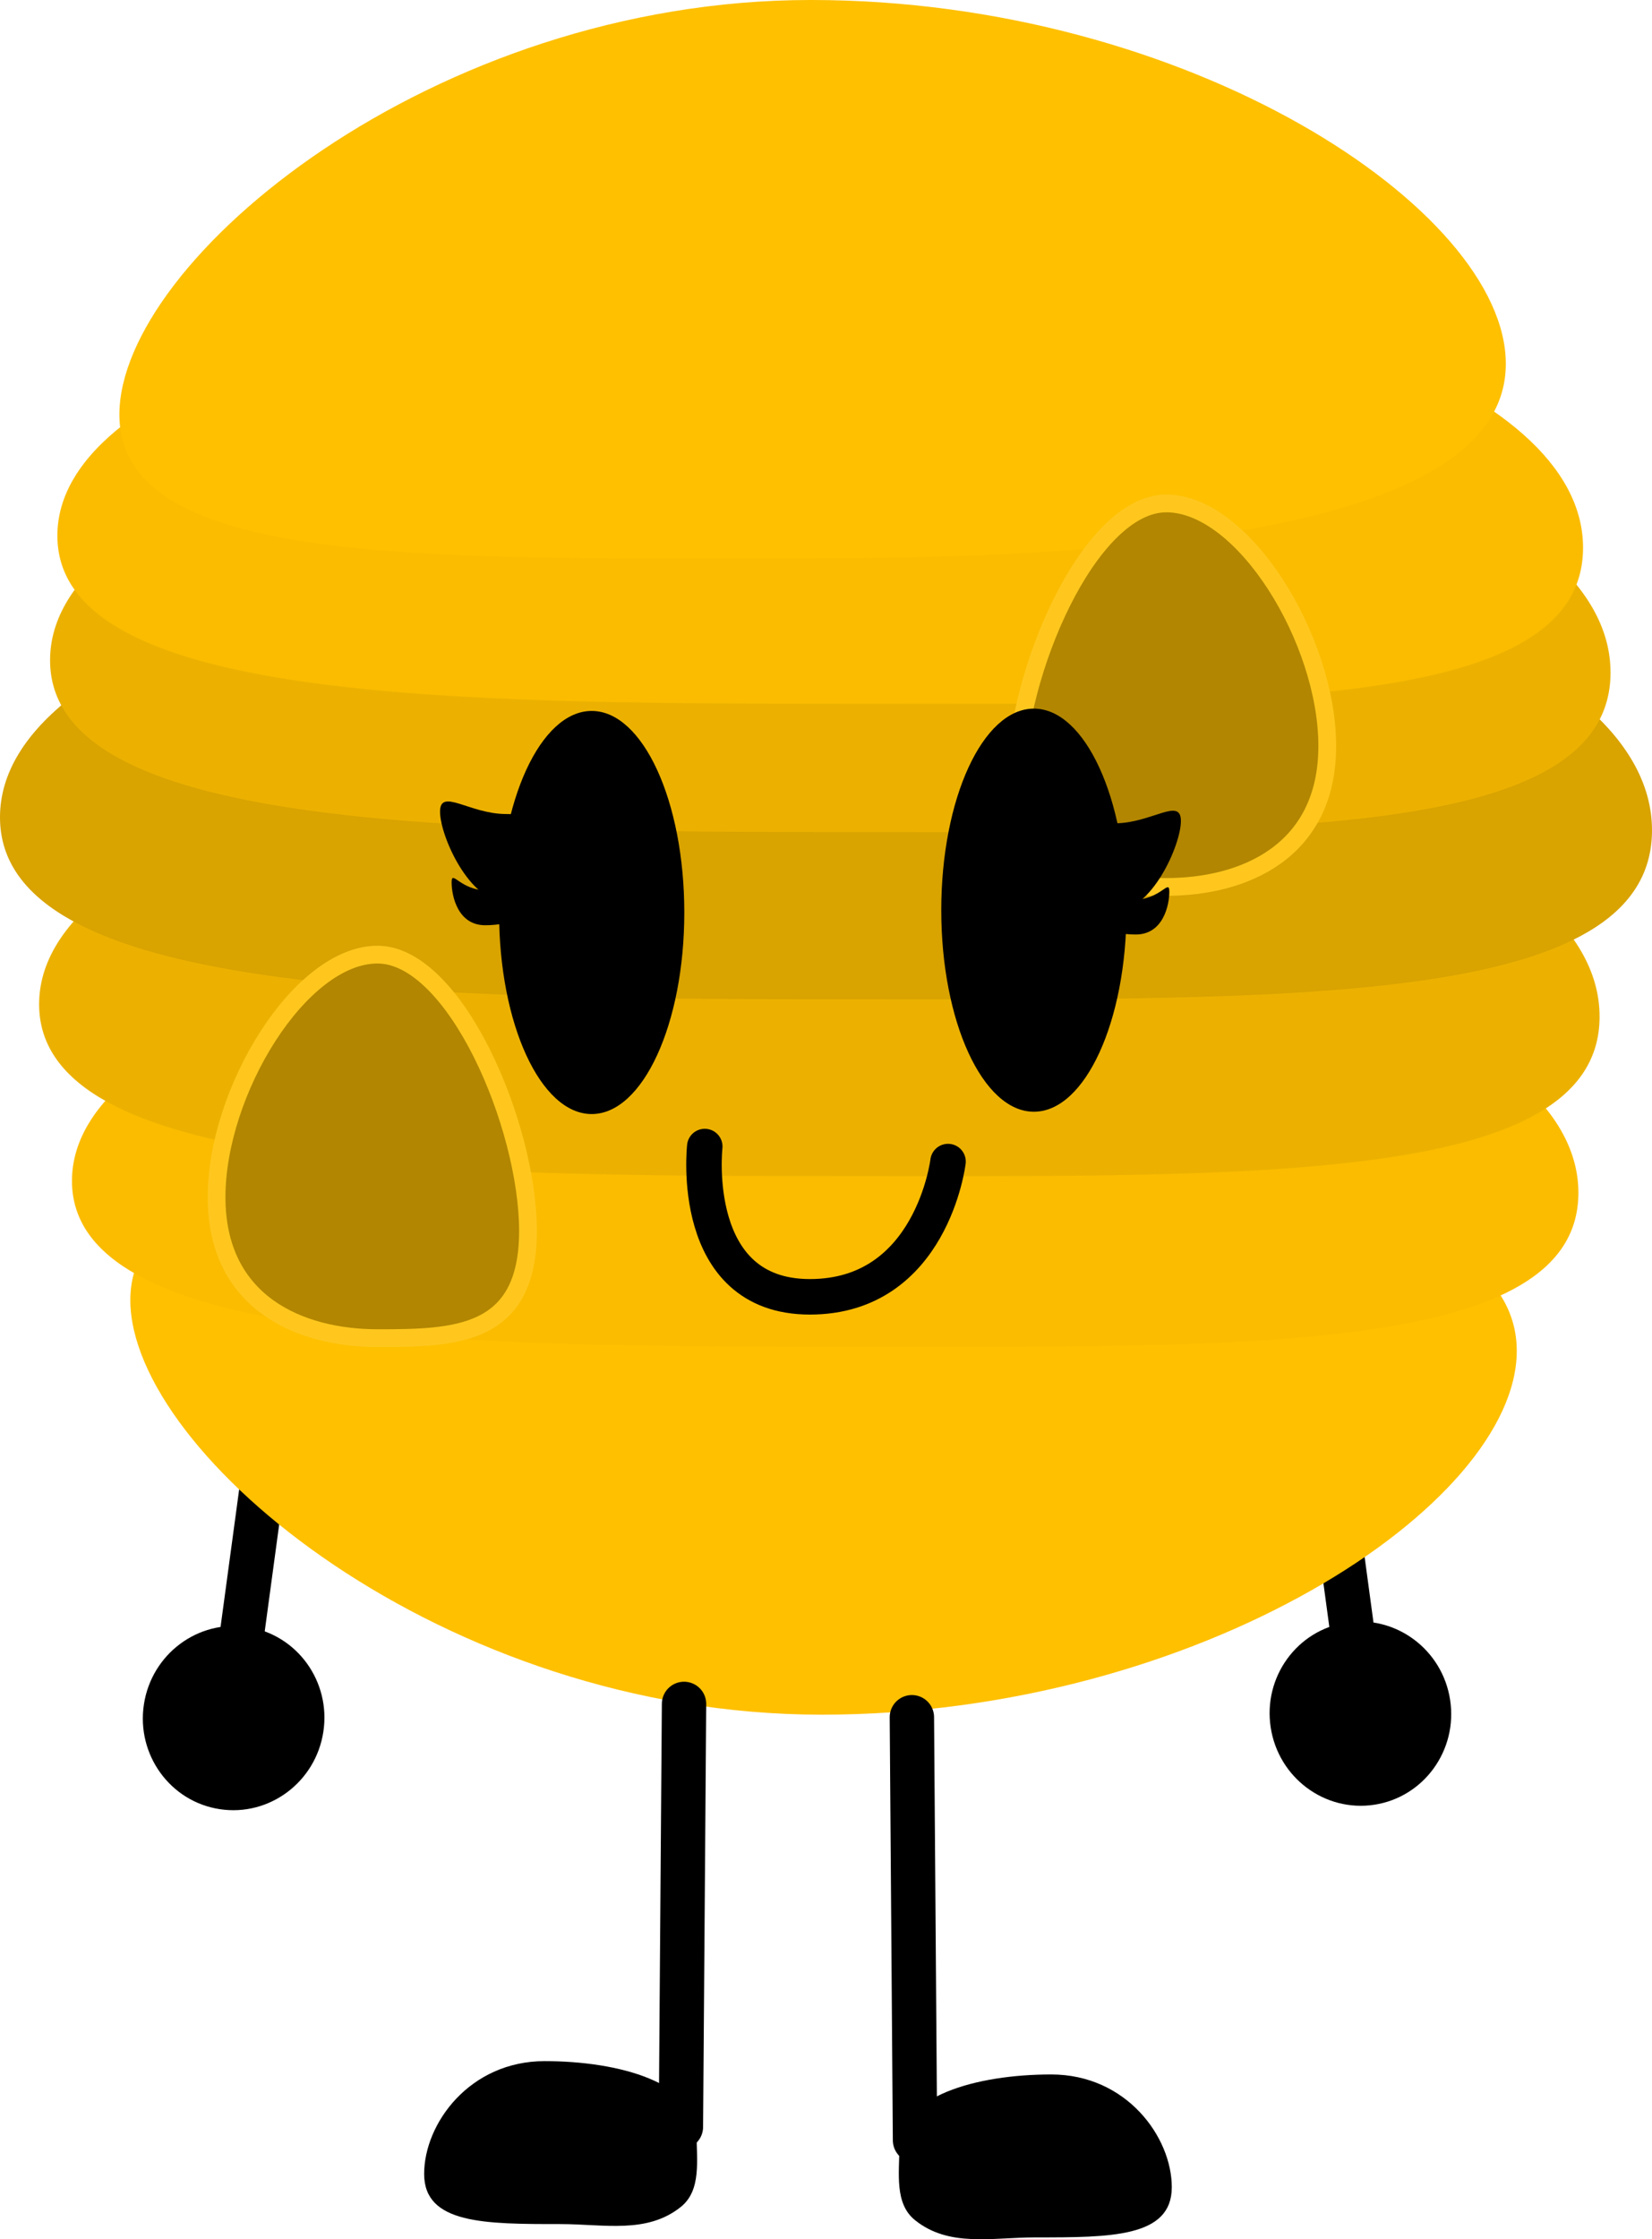
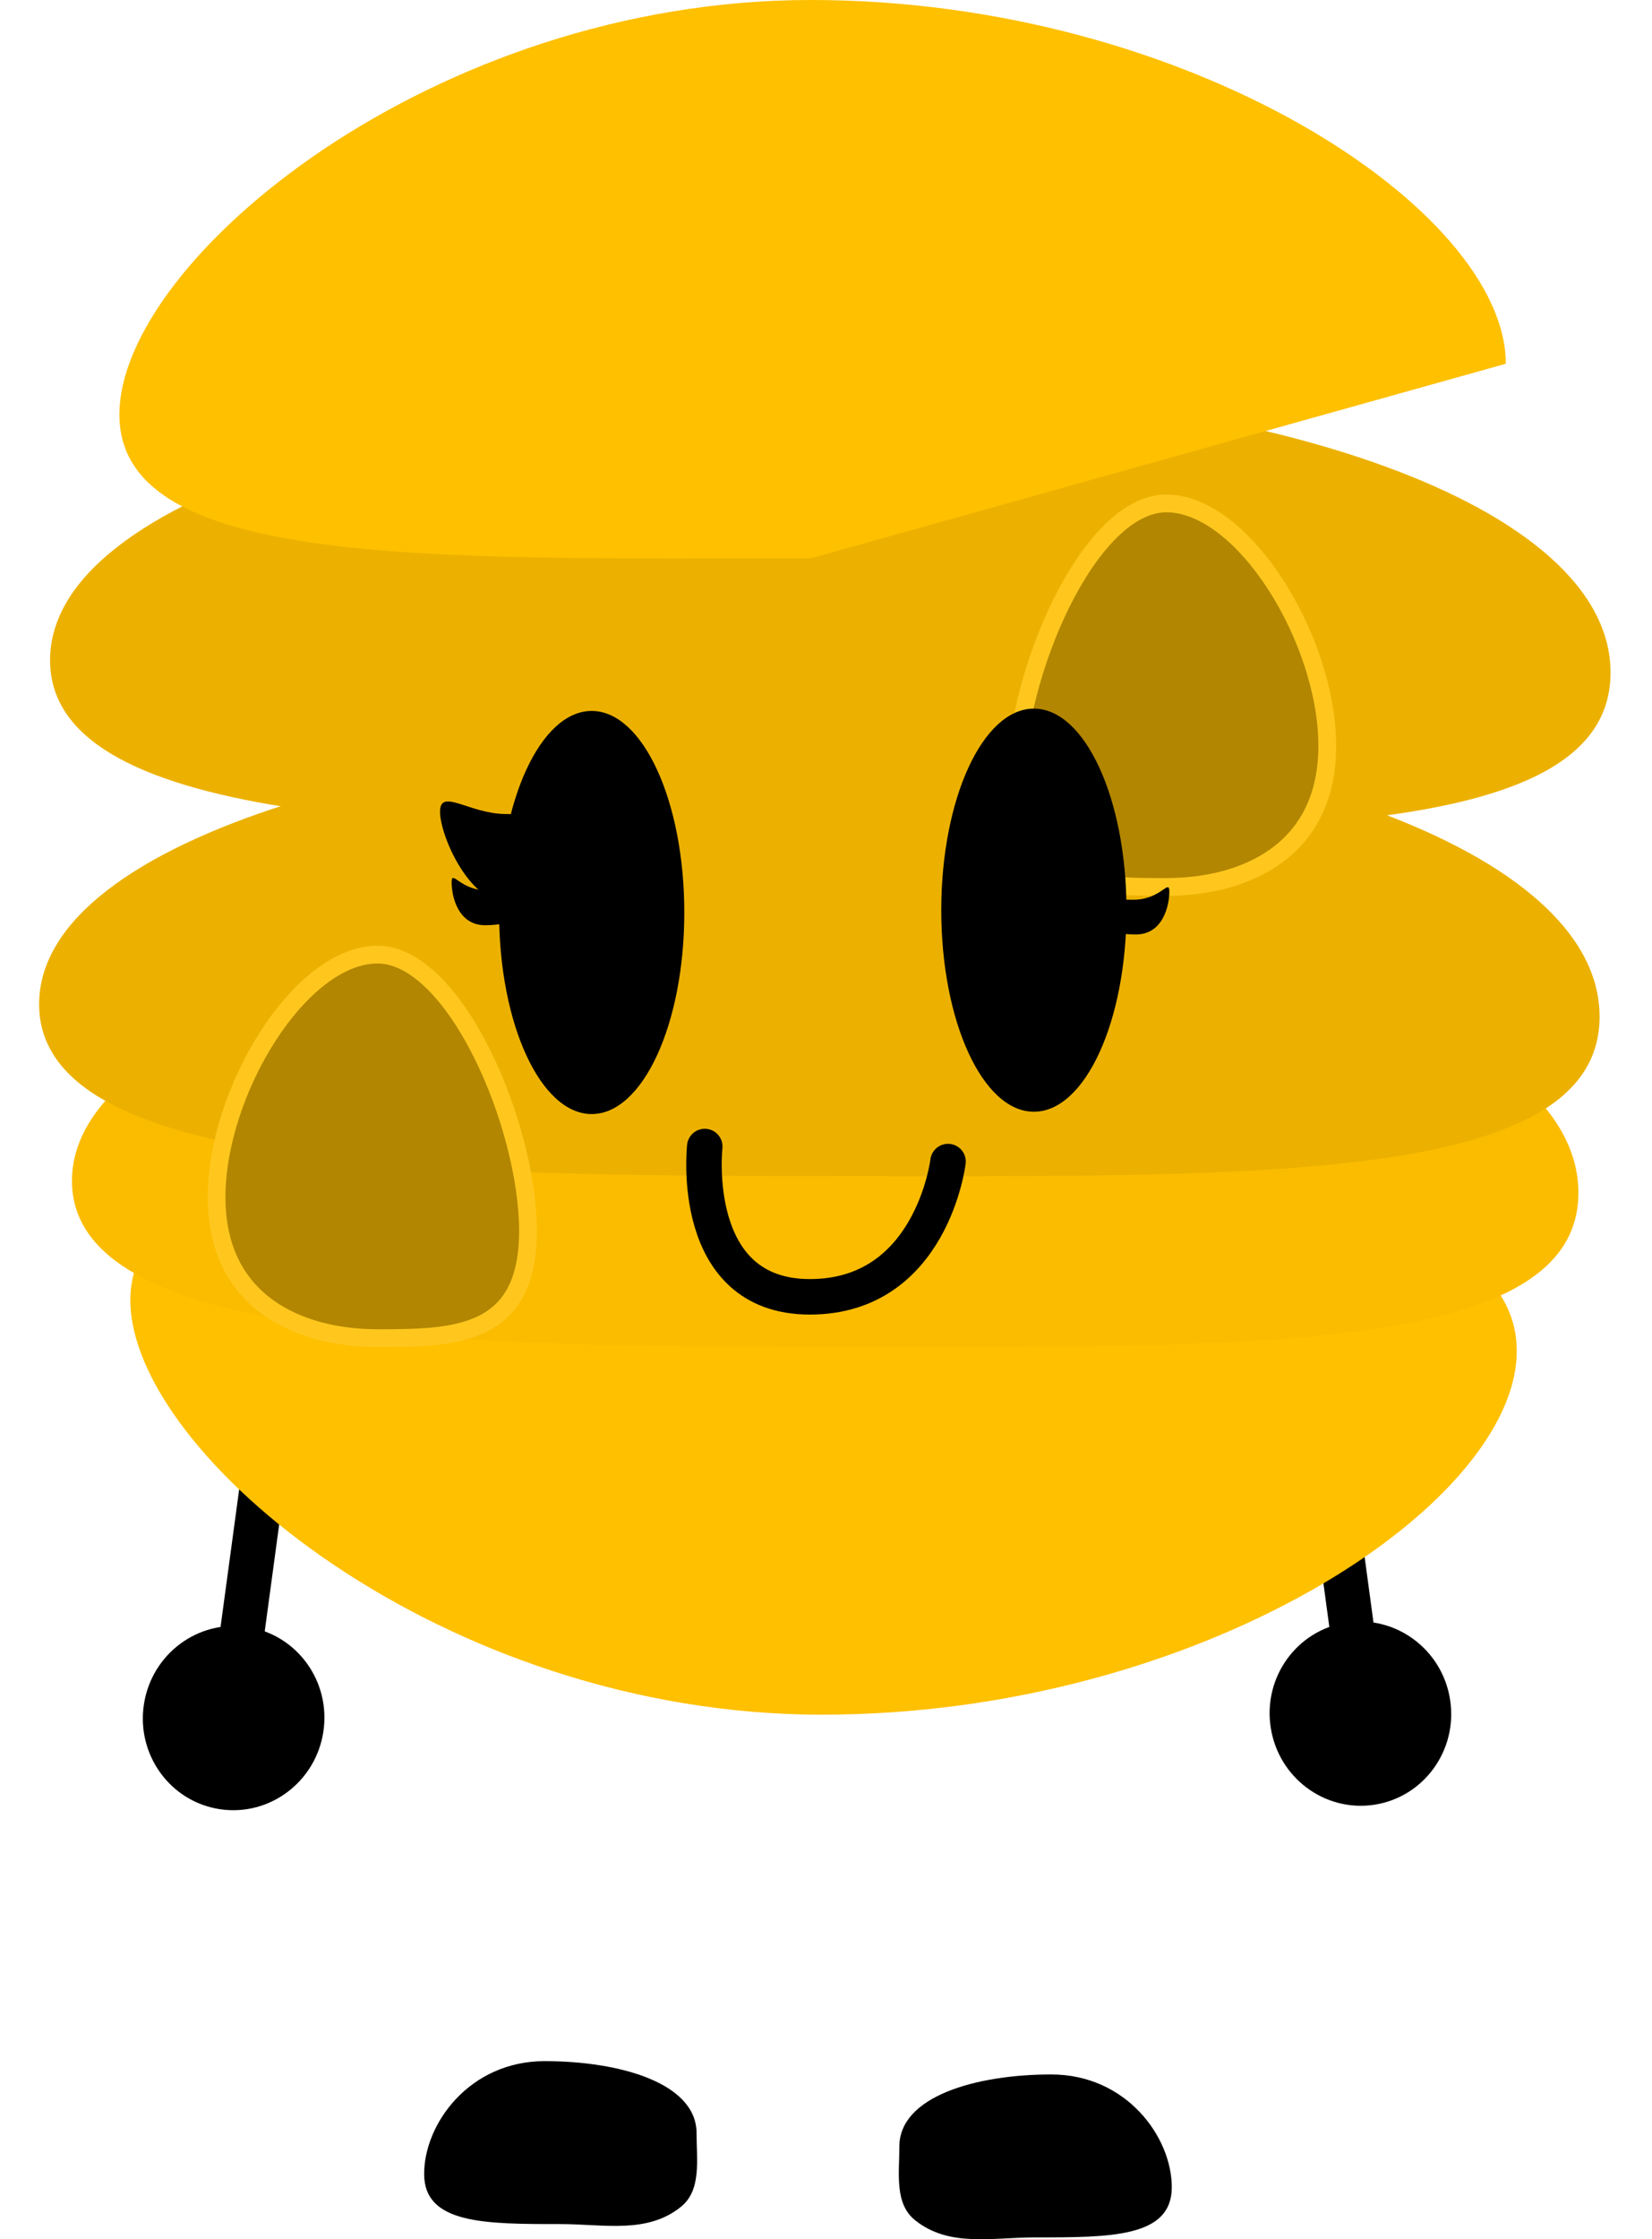
<svg xmlns="http://www.w3.org/2000/svg" version="1.1" width="186.196" height="252.211">
  <g transform="translate(-146.902,-83.436)">
    <g data-paper-data="{&quot;isPaintingLayer&quot;:true}" fill-rule="nonzero" stroke-linejoin="miter" stroke-miterlimit="10" stroke-dasharray="" stroke-dashoffset="0" style="mix-blend-mode: normal">
      <g data-paper-data="{&quot;origPos&quot;:null,&quot;origRot&quot;:0}">
        <path d="M178.351,236.636l-4.615,34.089" fill="none" stroke="#000000" stroke-width="5" stroke-linecap="round" />
        <path d="M183.346,278.495c-0.867,5.666 -6.097,9.566 -11.681,8.712c-5.585,-0.854 -9.409,-6.14 -8.543,-11.806c0.867,-5.666 6.097,-9.566 11.681,-8.712c5.585,0.854 9.409,6.14 8.543,11.806z" fill="#000000" stroke="none" stroke-width="0" stroke-linecap="butt" />
      </g>
      <g data-paper-data="{&quot;origPos&quot;:null,&quot;origRot&quot;:0,&quot;index&quot;:null}">
        <path d="M299.732,270.226l-4.615,-34.089" fill="none" stroke="#000000" stroke-width="5" stroke-linecap="round" />
        <path d="M298.664,266.19c5.585,-0.854 10.815,3.046 11.681,8.712c0.867,5.666 -2.958,10.951 -8.543,11.806c-5.585,0.854 -10.815,-3.046 -11.681,-8.712c-0.867,-5.666 2.958,-10.951 8.543,-11.806z" fill="#000000" stroke="none" stroke-width="0" stroke-linecap="butt" />
      </g>
      <g data-paper-data="{&quot;origPos&quot;:null}" stroke="none" stroke-width="0" stroke-linecap="butt">
        <path d="M317.855,235.591c0,17.366 -35.754,40.973 -78.337,40.973c-42.583,0 -77.926,-29.324 -77.926,-46.69c0,-17.366 35.343,-16.199 77.926,-16.199c42.583,0 78.337,4.55 78.337,21.916z" data-paper-data="{&quot;origPos&quot;:null}" fill="#ffc000" />
        <path d="M324.802,217.78c0,18.245 -37.348,17.352 -82.086,17.352c-44.738,0 -87.703,-0.442 -87.703,-18.687c0,-18.245 42.532,-29.767 87.271,-29.767c44.738,0 82.518,12.856 82.518,31.102z" data-paper-data="{&quot;origPos&quot;:null}" fill="#fbbc00" />
        <path d="M327.191,197.933c0,18.9 -38.687,17.975 -85.031,17.975c-46.343,0 -90.849,-0.458 -90.849,-19.357c0,-18.9 44.058,-30.835 90.401,-30.835c46.343,0 85.478,13.318 85.478,32.217z" data-paper-data="{&quot;origPos&quot;:null}" fill="#ecb100" />
-         <path d="M333.098,176.954c0,20.008 -40.957,19.029 -90.018,19.029c-49.062,0 -96.178,-0.484 -96.178,-20.493c0,-20.008 46.642,-32.643 95.704,-32.643c49.062,0 90.492,14.099 90.492,34.107z" data-paper-data="{&quot;origPos&quot;:null}" fill="#d9a300" />
        <path d="M328.425,159.183c0,18.9 -38.687,17.975 -85.031,17.975c-46.343,0 -90.849,-0.458 -90.849,-19.357c0,-18.9 44.058,-30.835 90.401,-30.835c46.343,0 85.478,13.318 85.478,32.217z" data-paper-data="{&quot;origPos&quot;:null}" fill="#ecb100" />
-         <path d="M325.326,145.125c0,18.478 -37.825,17.574 -83.135,17.574c-45.31,0 -88.823,-0.447 -88.823,-18.926c0,-18.478 43.076,-30.147 88.386,-30.147c45.31,0 83.573,13.021 83.573,31.499z" data-paper-data="{&quot;origPos&quot;:null}" fill="#fbbc00" />
-         <path d="M238.285,146.324c-42.583,0 -77.926,1.168 -77.926,-16.199c0,-17.366 35.343,-46.69 77.926,-46.69c42.583,0 78.337,23.607 78.337,40.973c0,17.366 -35.754,21.916 -78.337,21.916z" data-paper-data="{&quot;origPos&quot;:null,&quot;index&quot;:null}" fill="#ffc000" />
+         <path d="M238.285,146.324c-42.583,0 -77.926,1.168 -77.926,-16.199c0,-17.366 35.343,-46.69 77.926,-46.69c42.583,0 78.337,23.607 78.337,40.973z" data-paper-data="{&quot;origPos&quot;:null,&quot;index&quot;:null}" fill="#ffc000" />
      </g>
      <path d="M206.41,222.084c0,11.928 -8.241,12.07 -16.964,12.07c-8.723,0 -18.134,-3.953 -18.134,-15.881c0,-11.928 9.411,-27.315 18.134,-27.315c8.723,0 16.964,19.198 16.964,31.127z" data-paper-data="{&quot;origPos&quot;:null}" fill="#b28600" stroke="#ffc71e" stroke-width="2" stroke-linecap="butt" />
      <path d="M278.361,140.139c8.723,0 18.134,15.387 18.134,27.315c0,11.928 -9.411,15.881 -18.134,15.881c-8.723,0 -16.964,-0.141 -16.964,-12.069c0,-11.928 8.241,-31.127 16.964,-31.127z" data-paper-data="{&quot;origPos&quot;:null,&quot;index&quot;:null}" fill="#b28600" stroke="#ffc71e" stroke-width="2" stroke-linecap="butt" />
      <g data-paper-data="{&quot;origPos&quot;:null}">
-         <path d="M249.68,276.853l0.353,47.646" data-paper-data="{&quot;origPos&quot;:null}" fill="none" stroke="#000000" stroke-width="5" stroke-linecap="round" />
        <path d="M278.973,329.793c0,5.653 -6.874,5.647 -15.352,5.647c-4.926,0 -9.752,1.145 -13.59,-1.943c-2.335,-1.878 -1.762,-5.296 -1.762,-8.292c0,-5.653 8.638,-8.117 17.117,-8.117c8.479,0 13.588,7.053 13.588,12.706z" data-paper-data="{&quot;origPos&quot;:null}" fill="#000000" stroke="none" stroke-width="0" stroke-linecap="butt" />
      </g>
      <g data-paper-data="{&quot;origPos&quot;:null,&quot;index&quot;:null}">
-         <path d="M223.999,275.353l-0.353,47.646" data-paper-data="{&quot;origPos&quot;:null}" fill="none" stroke="#000000" stroke-width="5" stroke-linecap="round" />
        <path d="M208.294,315.587c8.479,0 17.117,2.465 17.117,8.117c0,2.996 0.573,6.414 -1.762,8.292c-3.839,3.087 -8.664,1.943 -13.59,1.943c-8.479,0 -15.352,0.006 -15.352,-5.647c0,-5.653 5.109,-12.706 13.588,-12.706z" data-paper-data="{&quot;origPos&quot;:null}" fill="#000000" stroke="none" stroke-width="0" stroke-linecap="butt" />
      </g>
      <g data-paper-data="{&quot;origPos&quot;:null}" fill="#000000" stroke="none" stroke-width="0" stroke-linecap="butt">
        <path d="M273.868,185.952c0,12.538 -4.673,22.702 -10.438,22.702c-5.764,0 -10.438,-10.164 -10.438,-22.702c0,-12.538 4.673,-22.702 10.438,-22.702c5.764,0 10.438,10.164 10.438,22.702z" data-paper-data="{&quot;origPos&quot;:null}" />
        <path d="M224.029,186.213c0,12.538 -4.673,22.702 -10.438,22.702c-5.764,0 -10.438,-10.164 -10.438,-22.702c0,-12.538 4.673,-22.702 10.438,-22.702c5.764,0 10.438,10.164 10.438,22.702z" data-paper-data="{&quot;origPos&quot;:null}" />
        <g>
          <path d="M211.373,180.08c0,2.738 -3.33,4.958 -7.437,4.958c-4.107,0 -7.437,-7.438 -7.437,-10.177c0,-2.738 3.33,0.261 7.437,0.261c4.107,0 7.437,2.22 7.437,4.958z" data-paper-data="{&quot;origPos&quot;:null}" />
          <path d="M207.198,184.908c0,1.513 -2.512,2.74 -5.61,2.74c-3.098,0 -3.784,-3.314 -3.784,-4.827c0,-1.513 0.946,0.913 4.045,0.913c3.098,0 5.349,-0.339 5.349,1.174z" data-paper-data="{&quot;origPos&quot;:null}" />
        </g>
        <g data-paper-data="{&quot;index&quot;:null,&quot;origPos&quot;:null}">
-           <path d="M272.563,176.166c4.107,0 7.437,-2.999 7.437,-0.261c0,2.738 -3.33,10.177 -7.437,10.177c-4.107,0 -7.437,-2.22 -7.437,-4.958c0,-2.738 3.33,-4.958 7.437,-4.958z" data-paper-data="{&quot;origPos&quot;:null}" />
          <path d="M274.651,184.777c3.098,0 4.045,-2.426 4.045,-0.913c0,1.513 -0.685,4.827 -3.784,4.827c-3.098,0 -5.61,-1.227 -5.61,-2.74c0,-1.513 2.251,-1.174 5.349,-1.174z" data-paper-data="{&quot;origPos&quot;:null}" />
        </g>
      </g>
      <path d="M253.754,214.267c0,0 -1.832,15.233 -15.571,15.233c-13.739,0 -11.848,-16.926 -11.848,-16.926" data-paper-data="{&quot;origPos&quot;:null}" fill="none" stroke="#000000" stroke-width="4" stroke-linecap="round" />
    </g>
  </g>
</svg>